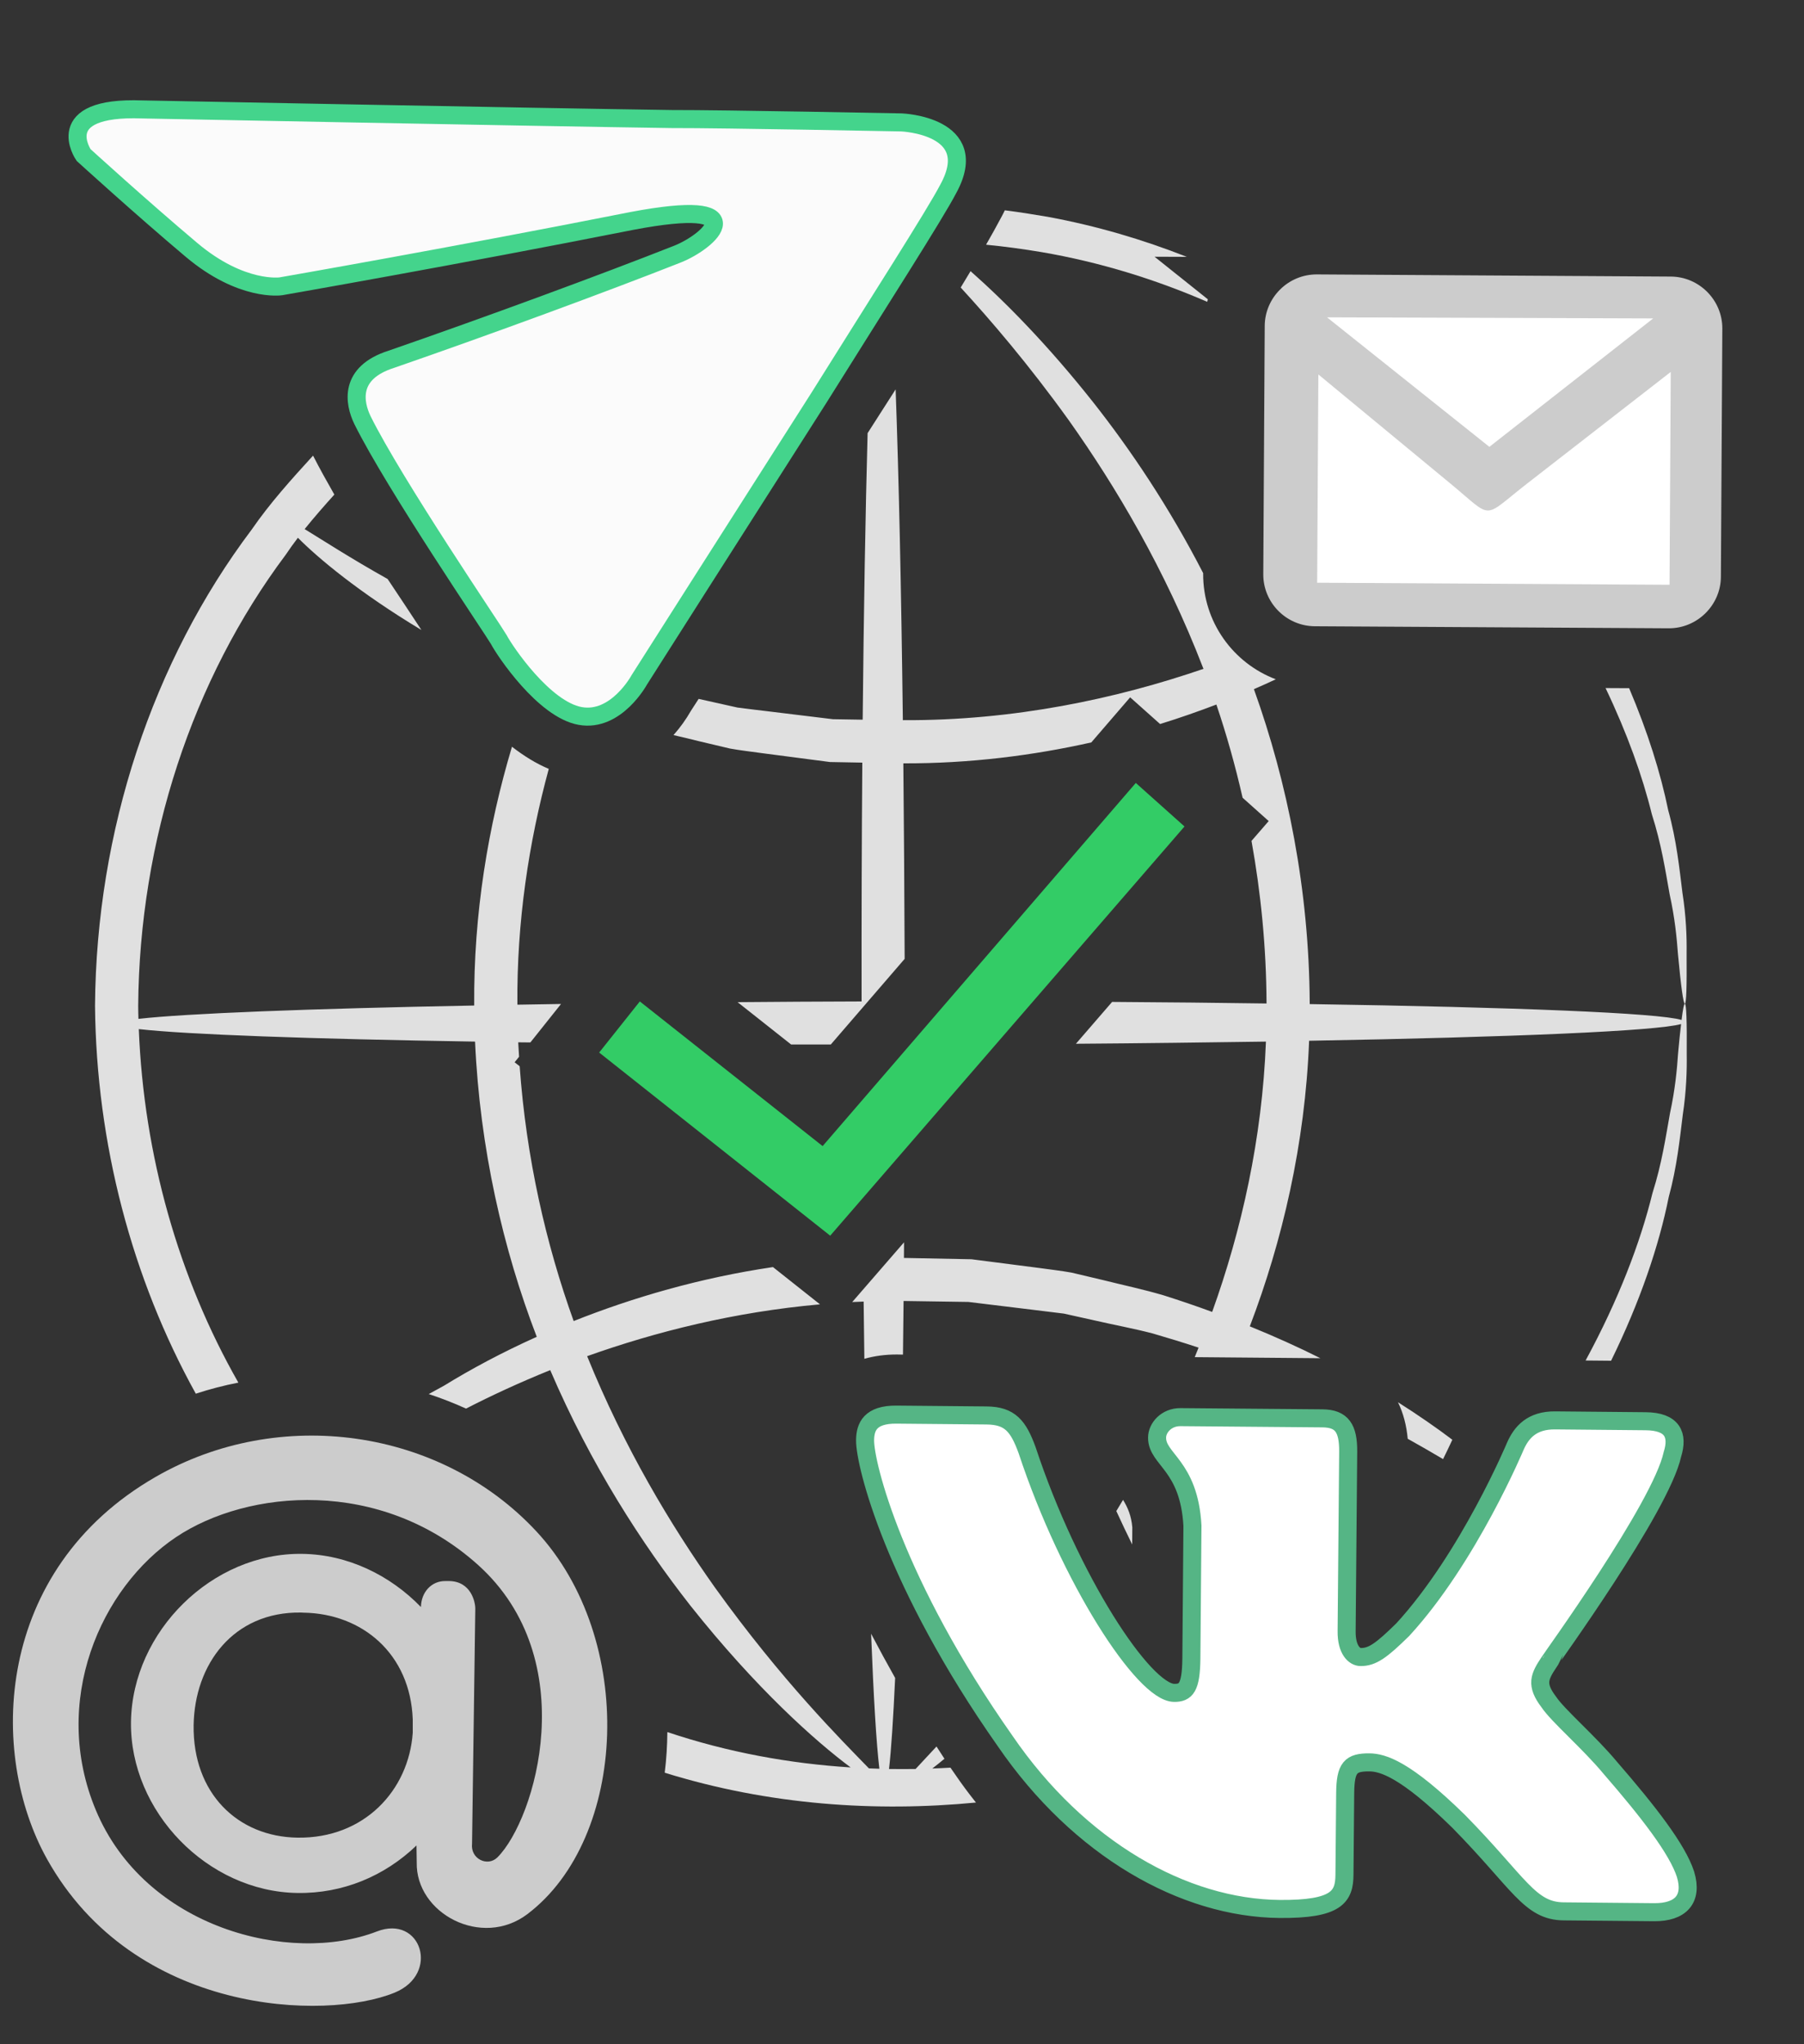
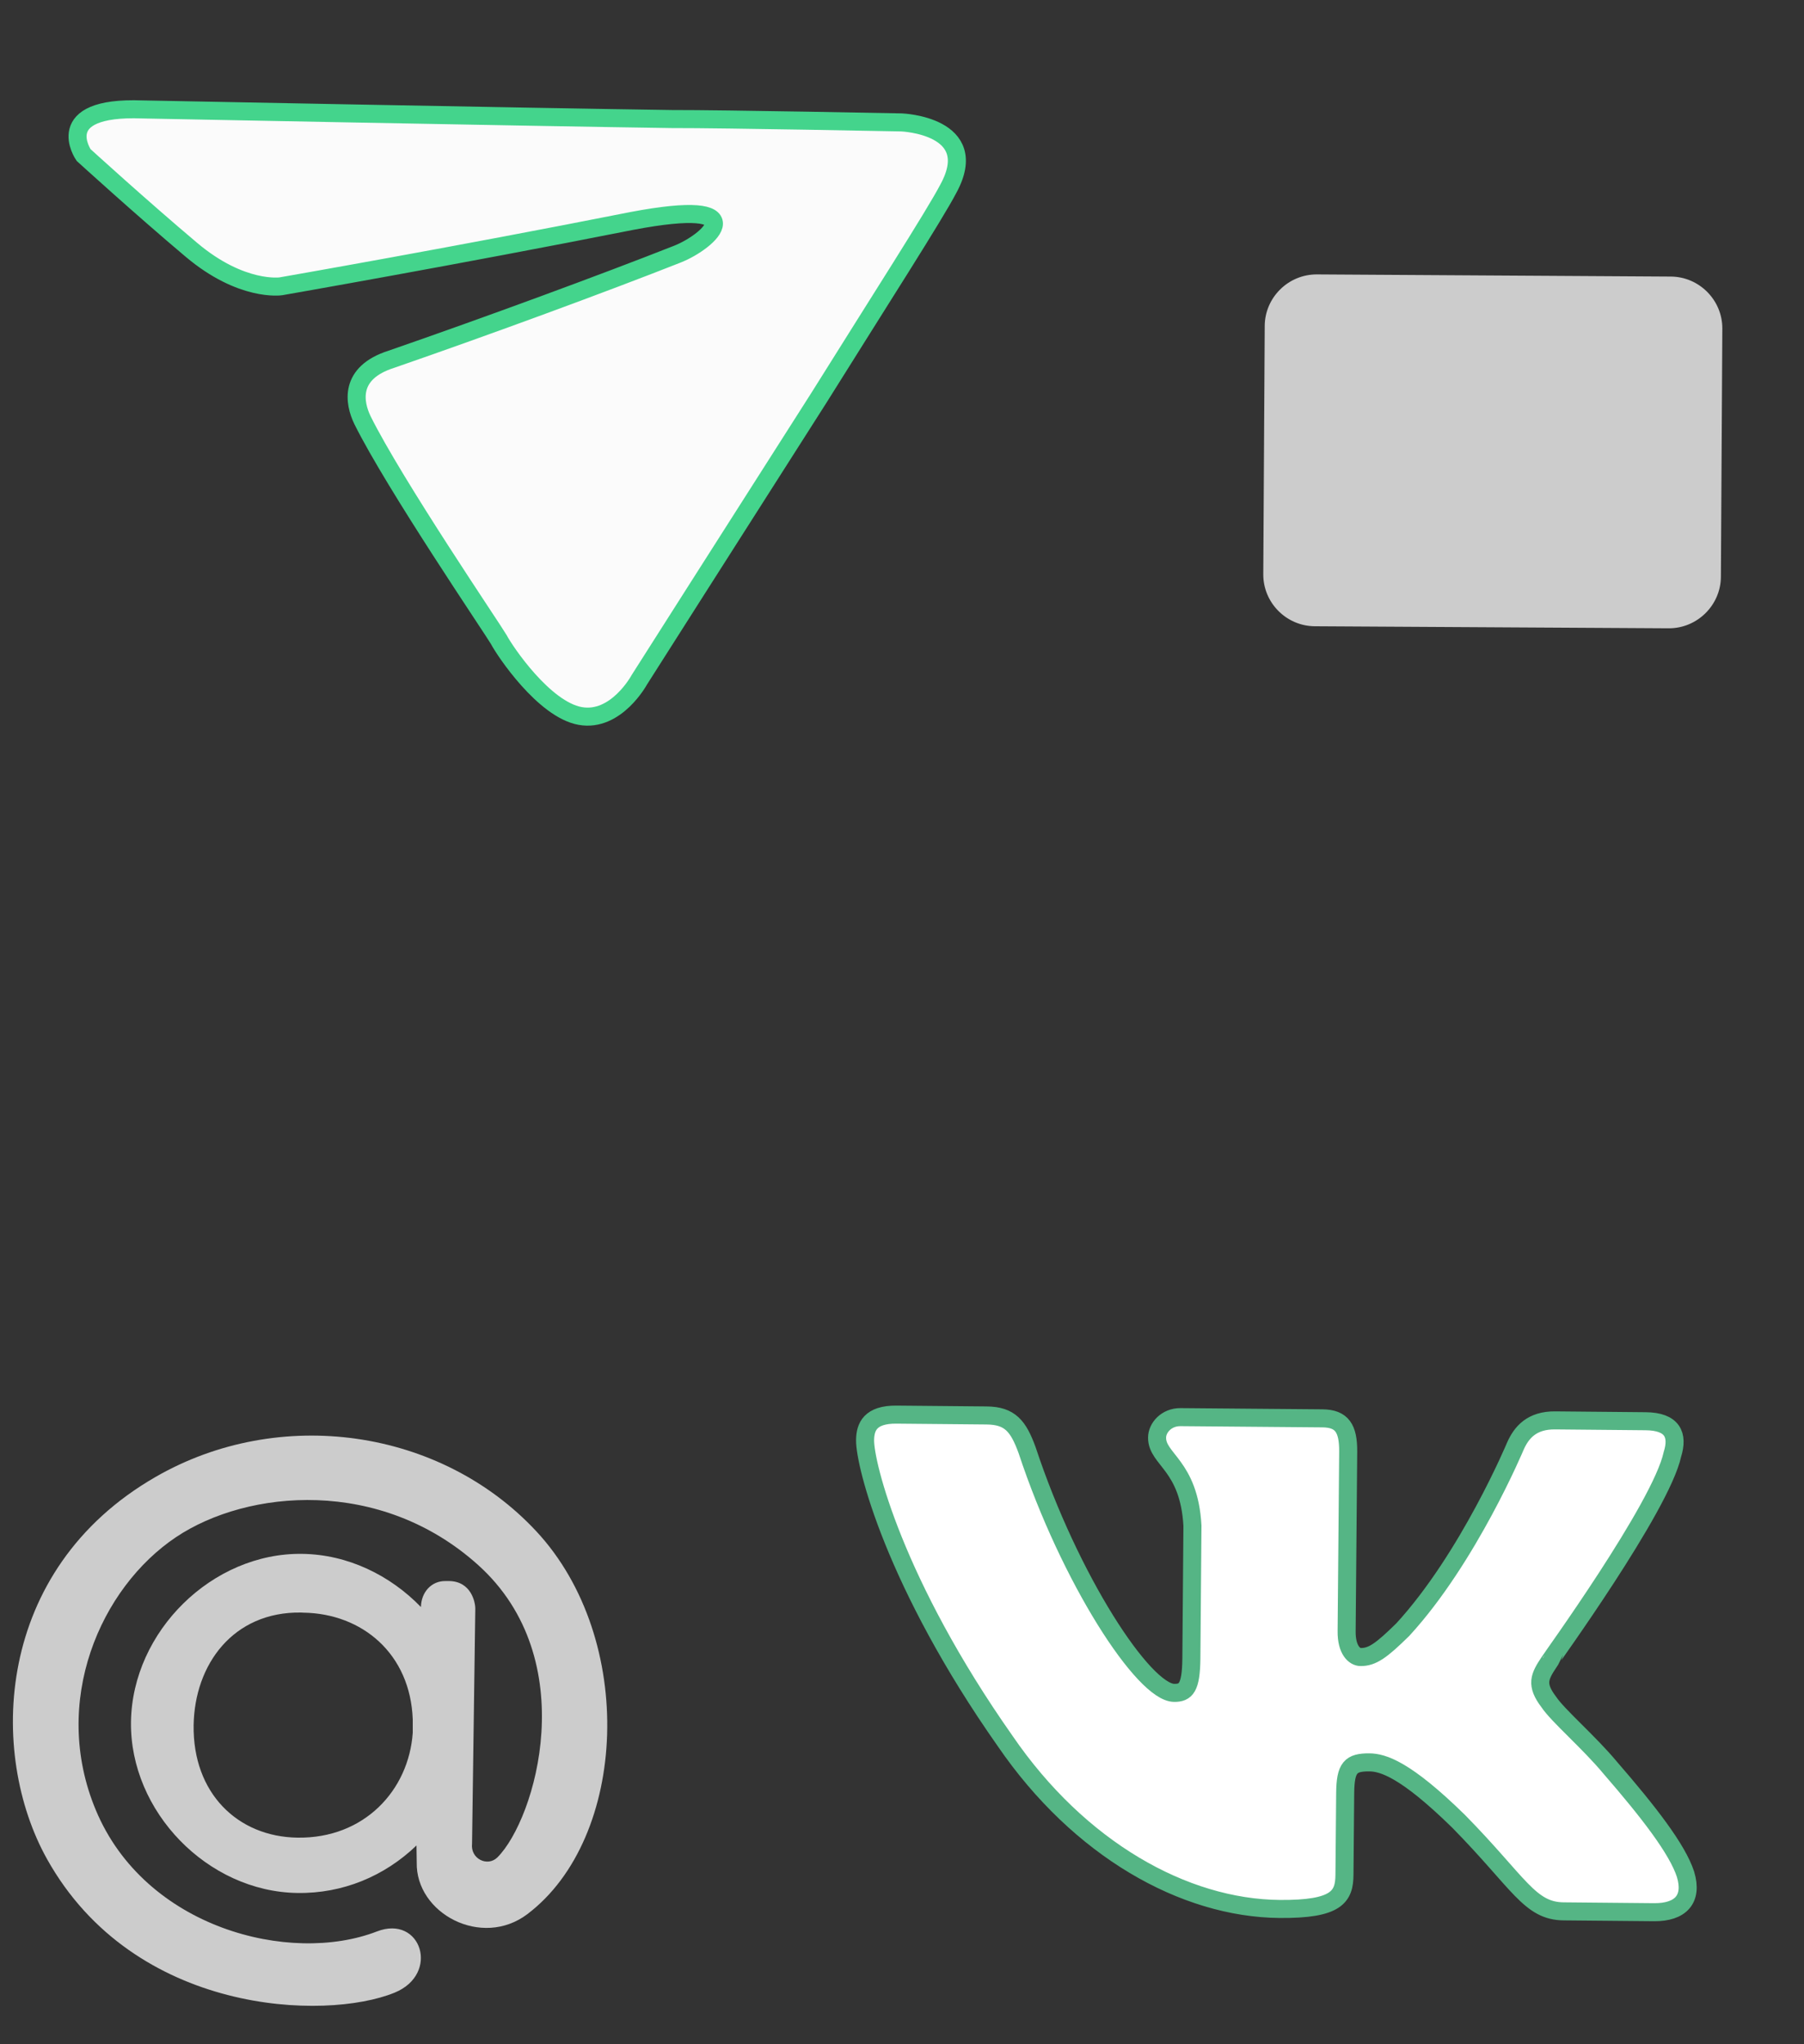
<svg xmlns="http://www.w3.org/2000/svg" xml:space="preserve" width="150px" height="170px" version="1.1" style="shape-rendering:geometricPrecision; text-rendering:geometricPrecision; image-rendering:optimizeQuality; fill-rule:evenodd; clip-rule:evenodd" viewBox="0 0 150 170">
  <rect x="0" y="0" width="150" height="170" fill="#333333" stroke="none" />
  <defs>
    <style type="text/css">
   
    .str1 {stroke:#44D48C;stroke-width:1.5;stroke-miterlimit:22.926}
    .str0 {stroke:#55B585;stroke-width:1.5;stroke-miterlimit:22.926}
    .fil4 {fill:#CCCCCC}
    .fil3 {fill:#FBFBFB}
    .fil5 {fill:white}
    .fil2 {fill:white}
    .fil1 {fill:#33CC66;fill-rule:nonzero}
    .fil0 {fill:#E0E0E0;fill-rule:nonzero}
   
  </style>
  </defs>
  <g id="Слой_x0020_1">
    <g id="_2424927967776">
-       <path class="fil0" d="M140.09 83.47c-0.12,0 -0.32,-1.43 -0.57,-4.13 -0.1,-1.36 -0.26,-3.02 -0.69,-4.96 -0.35,-1.95 -0.69,-4.21 -1.48,-6.66 -0.78,-3.18 -2.05,-6.73 -3.85,-10.5l1.96 0.01c1.55,3.65 2.62,7.07 3.25,10.15 0.7,2.53 0.93,4.85 1.18,6.85 0.31,1.98 0.37,3.68 0.35,5.06 0.02,2.75 -0.02,4.18 -0.15,4.18zm-34.01 -26.98c-0.59,0.28 -1.2,0.55 -1.82,0.82 2.8,7.79 4.59,16.7 4.64,26.08l0 0.11c17.1,0.26 29.01,0.74 30.92,1.32 0.11,-0.89 0.2,-1.35 0.27,-1.35 0.13,0 0.18,1.43 0.16,4.18 0.02,1.37 -0.03,3.07 -0.33,5.06 -0.25,2 -0.48,4.32 -1.17,6.85 -0.81,4.03 -2.37,8.66 -4.79,13.6l-2.12 -0.02c2.73,-5.04 4.55,-9.79 5.56,-13.92 0.78,-2.45 1.11,-4.71 1.46,-6.66 0.42,-1.94 0.58,-3.6 0.67,-4.96 0.09,-0.98 0.17,-1.8 0.25,-2.44 -2.05,0.58 -13.92,1.09 -30.93,1.39 -0.33,8.57 -2.23,16.67 -4.93,23.75 2.09,0.85 4.06,1.74 5.87,2.65l-10.45 -0.09 0.32 -0.79c-1.24,-0.41 -2.51,-0.8 -3.82,-1.18 -1.57,-0.41 -3.21,-0.71 -4.86,-1.09 -0.83,-0.18 -1.67,-0.37 -2.52,-0.56 -0.86,-0.11 -1.72,-0.21 -2.6,-0.32 -1.75,-0.21 -3.53,-0.43 -5.34,-0.65l-5.39 -0.08 -0.05 4.46 -0.51 -0.01c-0.96,0 -1.87,0.12 -2.7,0.36l-0.06 -4.76 -0.95 0.04 4.31 -4.97 -0.01 1.3 5.62 0.11c1.9,0.24 3.76,0.48 5.59,0.72 0.92,0.13 1.83,0.23 2.72,0.39 0.88,0.21 1.75,0.42 2.62,0.62 1.72,0.43 3.42,0.79 5.04,1.27 1.39,0.44 2.74,0.9 4.04,1.38 2.44,-6.79 4.16,-14.42 4.47,-22.48 -4.93,0.07 -10.23,0.14 -15.8,0.18l3.01 -3.48c4.5,0.03 8.8,0.07 12.84,0.13l0 -0.04c-0.02,-4.63 -0.47,-9.15 -1.25,-13.48l1.43 -1.65 -2.17 -1.94c-0.61,-2.68 -1.34,-5.27 -2.18,-7.75 -1.5,0.57 -3.06,1.12 -4.68,1.62l-2.49 -2.22 -3.23 3.75c-4.86,1.09 -10.12,1.76 -15.63,1.74 0.05,5.17 0.09,10.62 0.11,16.26l-6.14 7.12 -3.3 0 -4.45 -3.52c3.35,-0.03 6.79,-0.05 10.31,-0.06 -0.01,-6.93 0.01,-13.6 0.06,-19.86l-2.69 -0.05c-1.9,-0.25 -3.76,-0.49 -5.59,-0.73 -0.92,-0.13 -1.83,-0.23 -2.72,-0.39 -0.88,-0.21 -1.75,-0.42 -2.62,-0.62 -0.7,-0.18 -1.39,-0.34 -2.08,-0.5 0.55,-0.62 1.04,-1.3 1.45,-2.02l0.64 -0.99 0.72 0.16c0.83,0.19 1.67,0.37 2.51,0.56 0.86,0.11 1.73,0.22 2.6,0.32 1.76,0.22 3.54,0.43 5.34,0.65l2.47 0.04c0.09,-9.12 0.23,-17.24 0.41,-23.83l0.16 -0.25c0.71,-1.11 1.43,-2.24 2.17,-3.39 0.26,7.14 0.47,16.61 0.6,27.51 9.24,0.05 17.78,-1.79 25,-4.27l-0.04 -0.09c-3.17,-8.21 -7.27,-15.09 -11.14,-20.55 -3.39,-4.72 -6.55,-8.39 -9.01,-11.07l0.82 -1.36c2.81,2.48 6.39,6.09 10.21,10.92 3.08,3.91 6.28,8.65 9.13,14.19l0 0.05c-0.02,4.01 2.5,7.44 6.04,8.78zm-24.93 93.41c-8.31,0.8 -17.19,0.22 -25.88,-2.48 0.14,-1.12 0.21,-2.24 0.22,-3.38 5.04,1.69 10.18,2.62 15.24,2.94 -2.94,-2.19 -7.87,-6.58 -13.32,-13.45 -4.02,-5.13 -8.27,-11.68 -11.66,-19.59 -2.55,1.03 -4.9,2.12 -7,3.2 -1.01,-0.46 -2.04,-0.86 -3.1,-1.21l1.26 -0.69c2.24,-1.38 4.83,-2.77 7.72,-4.07 -2.81,-7.31 -4.73,-15.68 -5.13,-24.55 -13.78,-0.22 -23.98,-0.59 -27.96,-1.04 0.42,10.49 3.3,20.67 8.28,29.4 -1.19,0.23 -2.38,0.54 -3.54,0.92 -5.31,-9.59 -8.27,-20.8 -8.38,-32.26 0.11,-14.53 4.77,-28.64 13.02,-39.59 1.53,-2.22 3.32,-4.2 5.11,-6.16 0.56,1.1 1.16,2.17 1.77,3.24 -0.84,0.93 -1.67,1.88 -2.47,2.87 1.43,0.87 3.74,2.38 6.9,4.15 0.94,1.41 1.88,2.82 2.81,4.24 -5.19,-3.12 -8.62,-6 -10.27,-7.67 -0.35,0.46 -0.69,0.93 -1.01,1.41 -7.79,10.4 -12.16,23.75 -12.27,37.5 0,0.37 0.01,0.74 0.02,1.1 3.95,-0.45 14.14,-0.85 27.92,-1.11l0 -0.02c-0.06,-7.6 1.16,-14.89 3.14,-21.5 0.98,0.76 2.01,1.4 3.06,1.84 -1.66,6.1 -2.67,12.73 -2.61,19.61l3.63 -0.06 -2.55 3.2 -1.01 -0.01 0.07 1.2 -0.37 0.46 0.42 0.33c0.54,7.59 2.18,14.78 4.49,21.19 4.9,-1.95 10.49,-3.59 16.57,-4.49l3.91 3.1c-7.11,0.63 -13.67,2.28 -19.36,4.31 3.09,7.63 6.96,14.07 10.62,19.23 5.59,7.79 10.55,12.72 12.81,15.05l0.87 0.03c-0.25,-2.04 -0.48,-5.92 -0.69,-11.23 0.66,1.26 1.33,2.49 2,3.68 -0.16,3.45 -0.33,6.04 -0.51,7.57 0.74,0.01 1.48,0.01 2.21,0l1.74 -1.87 0.66 1.02c-0.36,0.3 -0.7,0.57 -1.01,0.81 0.5,-0.02 1.01,-0.04 1.51,-0.07l0.45 0.65c0.52,0.76 1.08,1.51 1.67,2.25zm19.23 -124.8c-4.27,-1.85 -8.89,-3.3 -13.81,-4.14 -1.5,-0.25 -3.03,-0.46 -4.58,-0.61 0.45,-0.78 0.87,-1.54 1.28,-2.31 0.1,-0.18 0.19,-0.37 0.28,-0.55 1.2,0.15 2.39,0.34 3.56,0.54 4.07,0.75 7.94,1.9 11.57,3.33l-2.68 -0.01 4.43 3.54 -0.05 0.21zm15.86 91.51c1.73,1.1 3.24,2.15 4.52,3.12 -0.25,0.53 -0.5,1.07 -0.77,1.61 -0.89,-0.53 -1.87,-1.09 -2.94,-1.69 -0.1,-1.11 -0.37,-2.14 -0.81,-3.04zm-23.42 9.05l0.56 -0.93c0.39,0.63 0.69,1.33 0.77,2.29l-0.01 1.42c-0.46,-0.93 -0.9,-1.87 -1.32,-2.78z" />
-       <polygon class="fil1" points="69.03,102.76 49.82,87.53 53.2,83.28 68.4,95.31 94.44,65.11 98.49,68.73 " />
      <path class="fil2 str0" d="M139.06 120.94c0.5,-1.6 0.02,-2.73 -2.23,-2.75l-7.52 -0.07c-1.94,-0.02 -2.8,1 -3.3,2.12 0,0 -3.89,9.31 -9.37,15.28 -1.79,1.76 -2.54,2.29 -3.51,2.28 -0.48,0 -1.18,-0.55 -1.16,-2.16l0.13 -14.93c0.01,-1.93 -0.52,-2.74 -2.13,-2.76l-11.81 -0.1c-1.19,-0.01 -1.95,0.9 -1.95,1.7 -0.02,1.83 2.66,2.28 2.94,7.33l-0.09 11.07c-0.03,2.41 -0.46,2.84 -1.43,2.83 -2.52,-0.02 -8.67,-9.42 -12.23,-20.19 -0.73,-2 -1.42,-2.86 -3.36,-2.88l-7.52 -0.07c-2.15,-0.01 -2.58,1 -2.59,2.13 -0.02,1.99 2.42,11.89 11.65,25.02 6.15,8.98 14.87,13.89 22.82,13.96 4.77,0.04 5.38,-1.03 5.39,-2.86l0.06 -6.77c0.02,-2.14 0.45,-2.57 2.01,-2.56 1.13,0.01 3,0.57 7.42,4.9 5.06,5.15 5.9,7.47 8.75,7.49l7.52 0.07c2.15,0.01 3.23,-1.05 2.6,-3.15 -0.68,-2.1 -3.07,-5.18 -6.26,-8.86 -1.75,-2.11 -4.36,-4.34 -5.11,-5.47 -1.11,-1.46 -0.78,-2.11 0.03,-3.33 0,-0.06 9.3,-12.87 10.25,-17.27l0 0z" />
      <path class="fil3 str1" d="M11.82 9.1c0,0 32.67,0.64 44.03,0.8 4.38,-0.01 19.11,0.28 19.11,0.28 0,0 6.75,0.26 3.9,5.5 -1.13,2.18 -5.82,9.48 -10.78,17.42 -7.14,11.19 -14.92,23.43 -14.92,23.43 0,0 -1.92,3.55 -4.92,3.01 -3,-0.54 -6.25,-5.37 -6.77,-6.36 -0.43,-0.76 -8.69,-12.91 -11.33,-18.24 -0.7,-1.45 -1.15,-3.93 2.39,-5.06 8.06,-2.79 17.8,-6.38 23.78,-8.74 2.76,-1.09 6.63,-4.74 -3.75,-2.77 -14.79,2.93 -29.21,5.44 -29.21,5.44 0,0 -3.26,0.49 -7.44,-3.04 -4.19,-3.53 -8.96,-7.88 -8.96,-7.88 0,0 -2.81,-4.07 4.87,-3.79l0 0z" />
      <g>
        <path class="fil4" d="M34.32 142.99c-0.2,-5.47 -4.21,-8.81 -9.1,-8.88l-0.19 -0.01c-5.65,-0.08 -8.85,4.32 -8.93,9.37 -0.08,5.65 3.66,9.28 8.64,9.35 5.54,0.08 9.25,-3.93 9.58,-8.73l0 -1.1 0 0zm-9.19 -13.77c3.78,0.05 7.3,1.77 9.87,4.42l0 0.01c0.02,-1.25 0.88,-2.19 2.05,-2.17l0.3 0c1.83,0.03 2.18,1.77 2.17,2.32l-0.27 19.51c-0.15,1.28 1.29,1.96 2.11,1.15 3.17,-3.17 7.12,-16.45 -1.6,-24.31 -8.13,-7.32 -19.18,-6.29 -25.11,-2.33 -6.31,4.22 -10.44,13.69 -6.69,22.69 4.09,9.83 16.15,12.91 23.38,10.11 3.67,-1.42 5.28,3.53 1.47,5.09 -5.75,2.35 -21.65,1.87 -28.9,-11.11 -4.89,-8.76 -4.4,-24.05 9.03,-31.78 10.27,-5.92 23.68,-4.05 31.66,4.53 8.33,8.96 7.6,25.51 -0.75,31.83 -3.79,2.87 -9.3,-0.05 -9.2,-4.32l-0.02 -1.39c-2.65,2.55 -6.13,4.01 -9.91,3.95 -7.46,-0.11 -13.93,-6.77 -13.83,-14.23 0.11,-7.54 6.78,-14.08 14.24,-13.97l0 0zm0 0l0 0 0 0z" />
      </g>
      <g id="_2424927968496">
        <path id="gmail-icon-1.svg" class="fil4" d="M138.92 23l-29.42 -0.18c-2.39,-0.01 -4.33,1.93 -4.34,4.29l-0.12 20.63c-0.02,2.38 1.92,4.33 4.29,4.34l29.42 0.17c2.38,0.01 4.33,-1.93 4.34,-4.29l0.12 -20.63c0.01,-2.38 -1.93,-4.32 -4.29,-4.33z" />
-         <polygon id="gmail-icon-1.svg_0" class="fil5" points="110.34,26.39 137.46,26.48 123.84,37.16 " />
-         <path id="gmail-icon-1.svg_1" class="fil5" d="M127.02 40.18l11.9 -9.25 -0.1 17.7 -29.3 -0.17 0.1 -17.32 10.94 9.04c3.71,3.06 2.59,3 6.46,0z" />
      </g>
    </g>
  </g>
</svg>